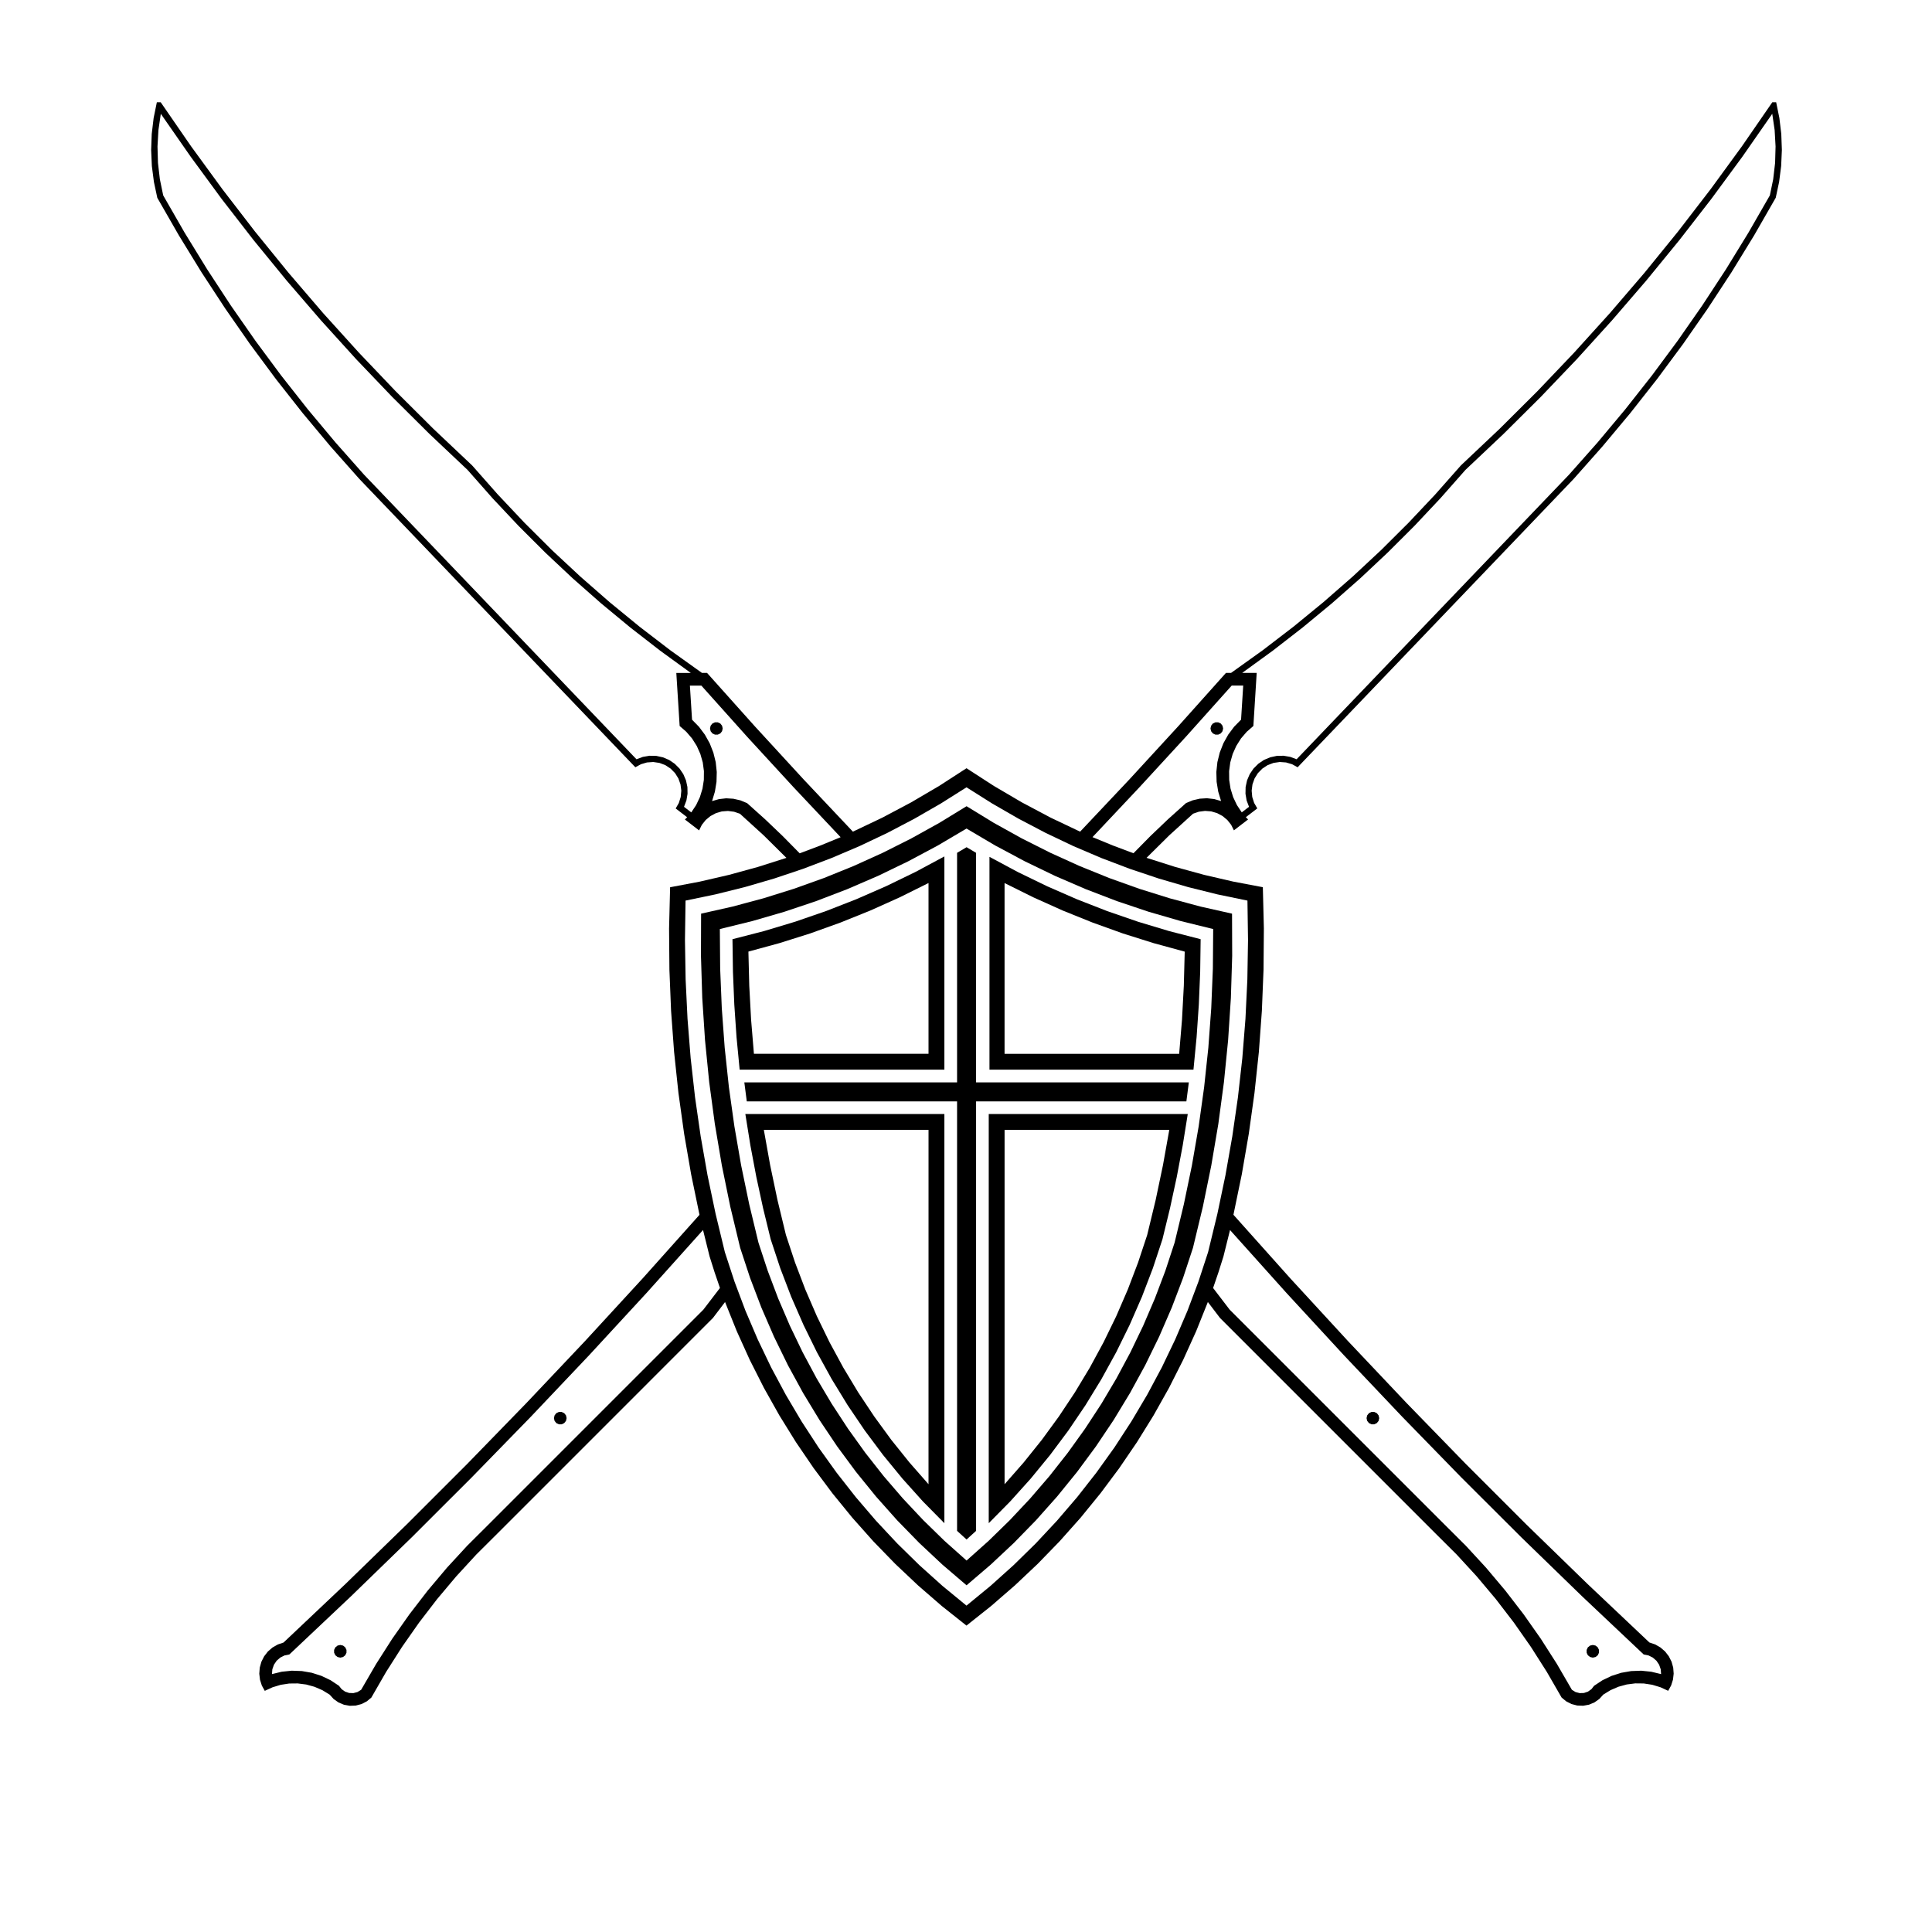
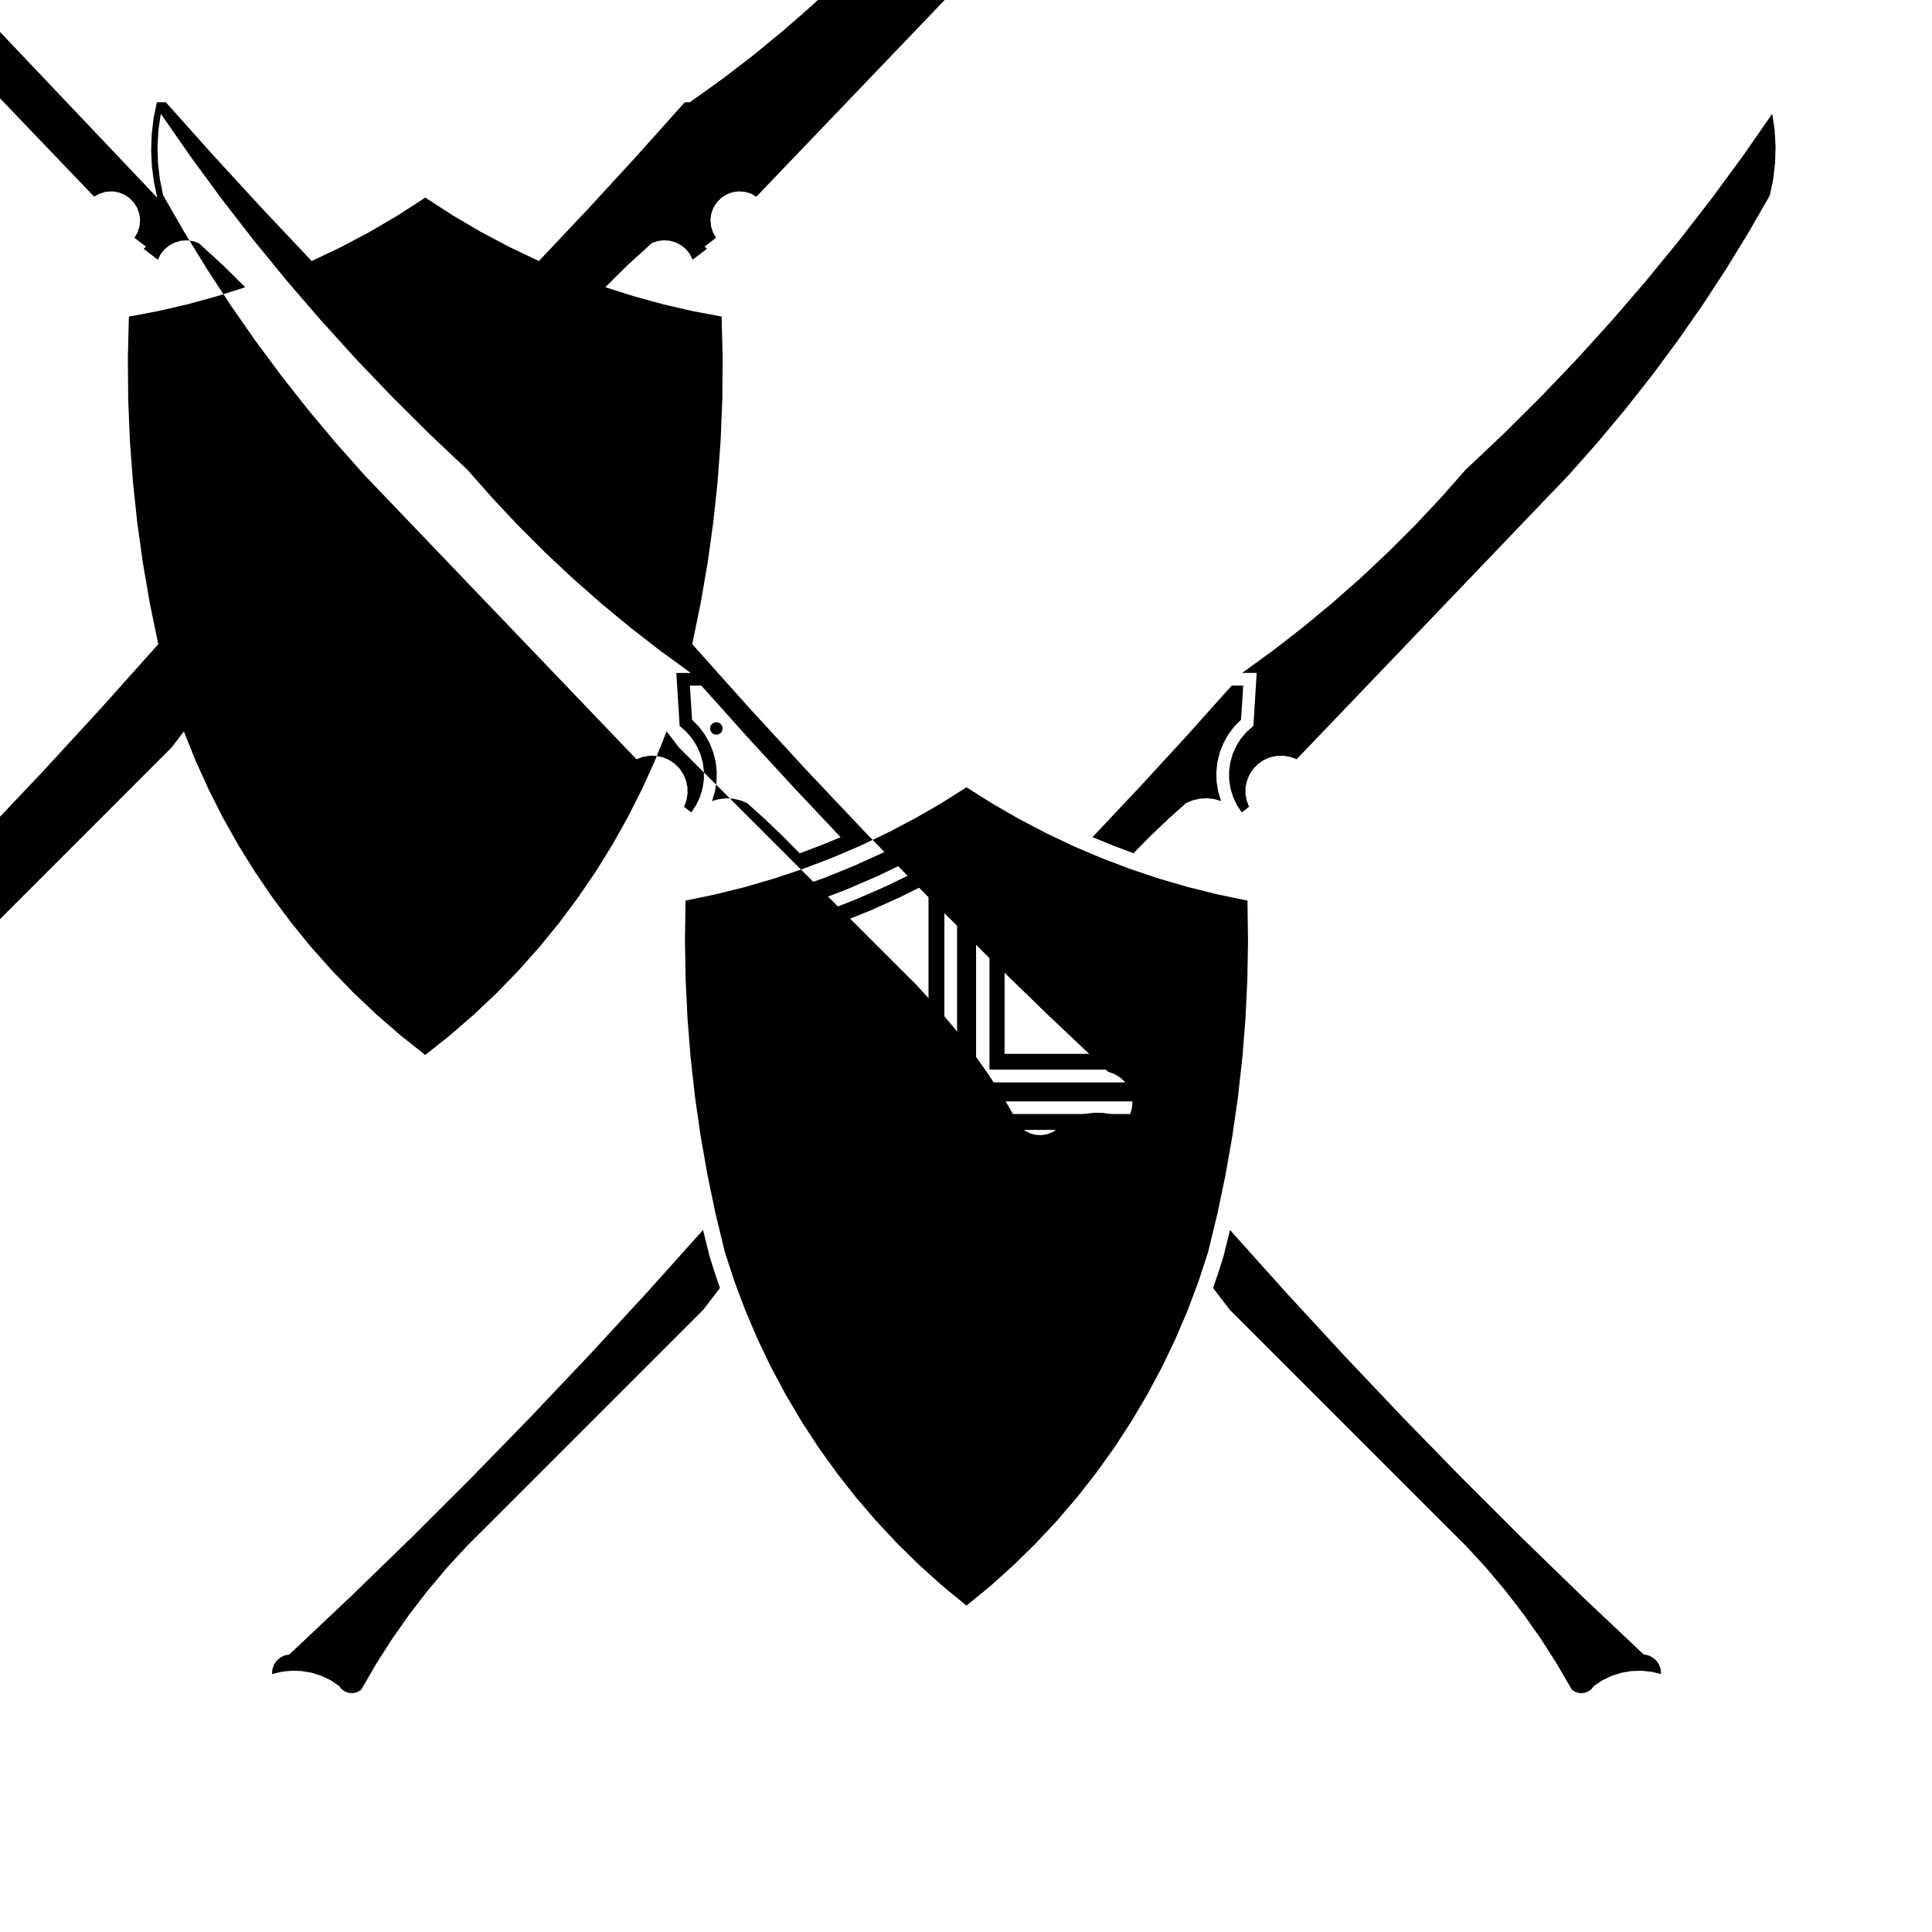
<svg xmlns="http://www.w3.org/2000/svg" fill="#000000" width="800px" height="800px" version="1.1" viewBox="144 144 512 512">
  <g fill-rule="evenodd">
    <path d="m457.96 396.19-8.23-2.246-8.137-2.562-8.031-2.887-7.914-3.188-7.785-3.496-7.644-3.793v45.266h46.27l0.75-9.012 0.484-9.035 0.238-9.047m4.219-3.293-0.121 8.66-0.359 8.652-0.59 8.641-0.832 8.625h-54.059v-56.402l7.586 4.062 7.738 3.754 7.891 3.445 8.02 3.129 8.137 2.805 8.242 2.481 8.348 2.148" />
    <path d="m390.07 443.43h-43.645l1.672 9.336 1.949 9.285 2.231 9.219 2.41 7.285 2.731 7.176 3.047 7.043 3.356 6.902 3.656 6.742 3.953 6.574 4.254 6.394 4.523 6.195 4.801 5.984 5.059 5.769 0.004-93.906m4.199-4.199v108.43l-5.691-5.769-5.414-6.027-5.141-6.273-4.848-6.492-4.543-6.715-4.227-6.914-3.91-7.106-3.57-7.273-3.246-7.43-2.898-7.559-2.543-7.691-2.012-8.227-1.789-8.273-1.57-8.324-1.344-8.359h52.746" />
    <path d="m400.15 557.56 5.856-5.231 5.617-5.481 5.371-5.719 5.117-5.945 4.856-6.172 4.578-6.375 4.301-6.57 4.004-6.75 3.707-6.918 3.402-7.074 3.094-7.215 2.777-7.34 2.453-7.457 2.457-10.203 2.133-10.277 1.789-10.344 1.449-10.395 1.113-10.438 0.77-10.465 0.43-10.488 0.086-10.496-8.605-2.117-8.516-2.469-8.402-2.82-8.277-3.176-8.137-3.512-7.984-3.856-7.82-4.176-7.633-4.504-7.633 4.504-7.82 4.176-7.984 3.856-8.137 3.512-8.277 3.176-8.402 2.82-8.508 2.469-8.609 2.117 0.086 10.496 0.43 10.488 0.77 10.465 1.113 10.438 1.457 10.395 1.789 10.344 2.133 10.277 2.457 10.203 2.453 7.457 2.777 7.34 3.094 7.215 3.402 7.074 3.707 6.918 4.012 6.75 4.297 6.57 4.578 6.375 4.856 6.172 5.117 5.945 5.375 5.719 5.617 5.481 5.867 5.231m0 6.562-6.387-5.461-6.137-5.75-5.871-6.016-5.586-6.277-5.297-6.523-4.996-6.762-4.68-6.977-4.359-7.184-4.031-7.379-3.688-7.551-3.344-7.715-2.992-7.856-2.629-7.984-2.613-10.867-2.242-10.953-1.863-11.023-1.492-11.078-1.109-11.125-0.73-11.156-0.344-11.176 0.035-11.18 8.273-1.859 8.191-2.195 8.09-2.527 7.984-2.856 7.863-3.184 7.723-3.5 7.578-3.812 7.418-4.117 7.234-4.422 7.234 4.422 7.418 4.117 7.578 3.812 7.723 3.5 7.863 3.184 7.984 2.856 8.09 2.527 8.191 2.195 8.273 1.859 0.039 11.18-0.348 11.176-0.73 11.156-1.109 11.125-1.484 11.078-1.867 11.023-2.242 10.953-2.613 10.867-2.629 7.984-2.992 7.856-3.348 7.715-3.688 7.547-4.031 7.379-4.359 7.184-4.68 6.977-4.996 6.762-5.297 6.523-5.586 6.277-5.871 6.016-6.137 5.75-6.387 5.465" />
    <path d="m390.07 378.01-7.637 3.793-7.785 3.496-7.91 3.188-8.035 2.887-8.137 2.562-8.23 2.246 0.227 9.043 0.488 9.035 0.746 9.012h46.27v-45.262m4.203-7.047v56.512h-54.254l-0.828-8.625-0.59-8.641-0.359-8.652-0.125-8.66 8.367-2.156 8.273-2.488 8.168-2.82 8.047-3.144 7.914-3.465 7.773-3.773 7.613-4.086" />
    <path d="m448.02 471.27 2.231-9.219 1.949-9.285 1.672-9.336h-43.648v93.906l5.062-5.769 4.801-5.984 4.523-6.195 4.246-6.394 3.961-6.574 3.656-6.746 3.356-6.898 3.047-7.043 2.731-7.176 2.414-7.285m4.039 1.137-2.543 7.691-2.898 7.57-3.246 7.43-3.578 7.273-3.906 7.106-4.227 6.914-4.543 6.715-4.848 6.492-5.141 6.273-5.414 6.019-5.691 5.769v-108.43h52.742l-1.344 8.359-1.57 8.316-1.789 8.277-2.004 8.223" />
-     <path d="m464.79 337.05 0.164-0.727 0.465-0.586 0.676-0.32h0.746l0.676 0.32 0.461 0.586 0.168 0.727-0.168 0.73-0.461 0.586-0.676 0.32h-0.746l-0.676-0.32-0.465-0.586-0.164-0.73" />
    <path d="m290.8 519.82 0.168-0.727 0.461-0.59 0.676-0.316h0.746l0.676 0.316 0.469 0.59 0.16 0.727-0.16 0.73-0.469 0.582-0.676 0.324h-0.746l-0.676-0.324-0.461-0.582-0.168-0.73" />
    <path d="m234.18 583.29-0.723-0.164-0.586-0.465-0.328-0.676v-0.746l0.328-0.676 0.586-0.469 0.723-0.16 0.73 0.16 0.586 0.469 0.328 0.676v0.746l-0.328 0.676-0.586 0.465-0.73 0.164" />
    <path d="m335.52 337.05-0.164 0.73-0.465 0.586-0.676 0.32h-0.746l-0.676-0.32-0.469-0.586-0.16-0.73 0.16-0.727 0.469-0.586 0.676-0.32h0.746l0.676 0.32 0.465 0.586 0.164 0.727" />
-     <path d="m509.51 519.82-0.168 0.73-0.469 0.582-0.668 0.324h-0.754l-0.668-0.324-0.469-0.582-0.168-0.73 0.168-0.727 0.469-0.59 0.668-0.316h0.754l0.668 0.316 0.469 0.59 0.168 0.727" />
    <path d="m566.11 583.29-0.723-0.164-0.59-0.465-0.32-0.676v-0.746l0.32-0.676 0.59-0.469 0.723-0.16 0.73 0.16 0.586 0.469 0.324 0.676v0.746l-0.324 0.676-0.586 0.465-0.73 0.164" />
    <path d="m402.67 370.01v60.828h56.383l-0.652 5.039h-55.73v113.82l-2.519 2.289-2.519-2.289v-113.82h-55.727l-0.652-5.039h56.379v-60.828l2.519-1.492 2.519 1.492" />
-     <path d="m476.16 336.39-1.758 1.535-1.523 1.77-1.246 1.977-0.957 2.133-0.637 2.242-0.312 2.312 0.023 2.336 0.359 2.309 0.684 2.231 0.996 2.106 1.289 1.945v0.004l1.926-1.477-0.637-1.684-0.301-1.773 0.035-1.793 0.379-1.754 0.707-1.652 1.008-1.484 1.27-1.27 1.484-1.008 1.66-0.699 1.758-0.379 1.793-0.035 1.77 0.301 1.684 0.629 72.191-75.414 7.578-8.551 7.324-8.762 7.07-8.977 6.801-9.176 6.531-9.367 6.262-9.559 5.969-9.73 5.691-9.898 0.883-4.273 0.504-4.328 0.125-4.359-0.246-4.352-0.633-4.309-7.926 11.383-8.211 11.168-8.5 10.957-8.781 10.734-9.055 10.512-9.316 10.273-9.582 10.027-9.836 9.777-10.086 9.527-6.629 7.512-6.867 7.305-7.094 7.082-7.309 6.863-7.523 6.625-7.723 6.387-7.918 6.144-8.113 5.894h3.844l-0.879 14.062m-7.93 140.58-1.324 4.195-1.422 4.168 4.402 5.75 56.961 56.957 5.613 5.594 5.367 5.828 5.106 6.062 4.836 6.277 4.559 6.481 4.266 6.676 3.977 6.856 0.961 0.594 1.094 0.289 1.133-0.035 1.074-0.363 0.922-0.656 0.695-0.887 2.231-1.477 2.414-1.152 2.543-0.816 2.637-0.457 2.676-0.098 2.66 0.273 2.602 0.629-0.102-1.273-0.422-1.215-0.719-1.059-0.969-0.84-1.148-0.57-1.254-0.25-16.324-15.41-16.102-15.633-15.891-15.855-15.664-16.078-15.441-16.293-15.215-16.5-14.988-16.707-1.742 6.996m-34.699-111.12 5.394 2.215 5.457 2.055 4.508-4.574 4.644-4.434 4.781-4.289 1.77-0.734 1.863-0.43 1.91-0.117 1.906 0.215 1.84 0.527-0.762-2.504-0.422-2.59-0.07-2.621 0.277-2.606 0.629-2.543 0.957-2.438 1.281-2.293 1.566-2.098 1.84-1.875 0.57-9.035h-3.043l-12.125 13.539-12.305 13.383-12.469 13.246m-103.65-40.152h-3.043l0.57 9.035 1.84 1.875 1.566 2.098 1.281 2.293 0.957 2.438 0.629 2.543 0.277 2.606-0.07 2.621-0.422 2.59-0.754 2.504 1.84-0.527 1.906-0.215 1.91 0.117 1.863 0.43 1.77 0.734 4.781 4.289 4.644 4.434 4.508 4.574 5.457-2.055 5.394-2.215-12.465-13.23-12.305-13.383-12.137-13.555m-4.191 56.969-0.156 10.453 0.176 10.449 0.504 10.445 0.832 10.414 1.164 10.387 1.492 10.344 1.812 10.297 2.141 10.227 2.457 10.156 2.562 7.824 2.898 7.699 3.234 7.57 3.559 7.426 3.883 7.254 4.191 7.082 4.492 6.898 4.797 6.691 5.078 6.473 5.356 6.254 5.621 6.012 5.875 5.762 6.121 5.5 6.363 5.223 6.359-5.223 6.121-5.5 5.879-5.762 5.617-6.012 5.359-6.254 5.074-6.473 4.797-6.691 4.492-6.898 4.195-7.082 3.879-7.254 3.559-7.426 3.234-7.57 2.898-7.699 2.562-7.824 2.465-10.156 2.141-10.227 1.812-10.297 1.492-10.344 1.164-10.387 0.832-10.414 0.504-10.445 0.176-10.449-0.152-10.453-7.914-1.637-7.84-1.949-7.758-2.262-7.664-2.57-7.559-2.871-7.43-3.168-7.285-3.469-7.16-3.754-7.004-4.031-6.836-4.309-6.836 4.309-7.008 4.031-7.156 3.754-7.301 3.461-7.43 3.168-7.559 2.871-7.656 2.57-7.758 2.262-7.844 1.949-7.918 1.645m-104.98 199.78-1.254 0.25-1.148 0.57-0.969 0.84-0.715 1.059-0.43 1.215-0.098 1.273 2.594-0.629 2.66-0.273 2.676 0.098 2.637 0.457 2.543 0.816 2.414 1.152 2.231 1.477 0.695 0.887 0.926 0.656 1.074 0.363 1.129 0.035 1.094-0.289 0.961-0.594 3.977-6.856 4.266-6.676 4.559-6.481 4.836-6.277 5.106-6.062 5.367-5.828 5.617-5.594 56.957-56.957 4.402-5.75-1.422-4.168-1.324-4.195-1.738-7.004-14.988 16.707-15.215 16.5-15.441 16.293-15.668 16.078-15.879 15.863-16.102 15.633-16.328 15.41m-34.07-408.29-0.633 4.312-0.246 4.352 0.125 4.359 0.504 4.328 0.883 4.273 5.688 9.898 5.981 9.73 6.258 9.559 6.531 9.367 6.801 9.176 7.07 8.977 7.324 8.762 7.578 8.551 72.191 75.414 1.684-0.629 1.77-0.301 1.793 0.035 1.758 0.379 1.648 0.699 1.484 1.008 1.273 1.27 1.004 1.484 0.707 1.652 0.379 1.754 0.035 1.793-0.301 1.773-0.637 1.684 1.926 1.477 0.004-0.004 1.285-1.945 0.996-2.106 0.684-2.231 0.359-2.309 0.023-2.336-0.309-2.312-0.641-2.242-0.953-2.133-1.25-1.977-1.523-1.77-1.758-1.535-0.883-14.055h3.844l-8.113-5.894-7.918-6.144-7.723-6.387-7.523-6.625-7.309-6.863-7.09-7.082-6.871-7.305-6.629-7.512-10.086-9.527-9.836-9.777-9.582-10.027-9.316-10.273-9.055-10.504-8.781-10.734-8.496-10.957-8.207-11.191-7.922-11.379m-0.938 22.242-0.887-4.16-0.547-4.223-0.191-4.258 0.156-4.258 0.504-4.227 0.852-4.172h1.023l8.016 11.621 8.324 11.41 8.613 11.184 8.906 10.957 9.191 10.715 9.473 10.469 9.742 10.223 10 9.961 10.262 9.699 6.812 7.707 7.055 7.481 7.285 7.254 7.527 7.012 7.738 6.769 7.961 6.519 8.16 6.258 8.363 5.984h1.352l12.699 14.191 12.887 14.027 13.07 13.855 7.789-3.703 7.629-4.047 7.441-4.367 7.25-4.691 7.246 4.691 7.441 4.367 7.629 4.047 7.789 3.703 13.07-13.855 12.887-14.027 12.699-14.191h1.355l8.359-5.984 8.168-6.258 7.957-6.519 7.742-6.769 7.523-7.012 7.285-7.254 7.055-7.481 6.812-7.707 10.262-9.699 10.004-9.961 9.738-10.223 9.473-10.469 9.195-10.715 8.902-10.957 8.613-11.184 8.324-11.41 8.016-11.621h1.023l0.852 4.172 0.504 4.227 0.156 4.258-0.191 4.258-0.543 4.223-0.887 4.16-5.723 9.969-6.016 9.805-6.297 9.617-6.574 9.441-6.848 9.238-7.113 9.039-7.375 8.828-7.629 8.605-73.133 76.395-1.465-0.805-1.602-0.473-1.668-0.121-1.652 0.242-1.566 0.59-1.395 0.918-1.176 1.195-0.883 1.414-0.562 1.578-0.211 1.656 0.152 1.668 0.508 1.594 0.832 1.445-3.039 2.328 0.598 0.598-3.758 2.887-0.73-1.465-1.02-1.285-1.258-1.043-1.441-0.77-1.57-0.465-1.633-0.125-1.629 0.211-1.543 0.527-6.289 5.719-6.039 5.977 7.582 2.41 7.672 2.102 7.754 1.793 7.812 1.48 0.273 10.922-0.09 10.926-0.441 10.914-0.797 10.898-1.16 10.863-1.508 10.82-1.859 10.766-2.211 10.699 15.062 16.848 15.297 16.629 15.527 16.418 15.75 16.199 15.98 15.977 16.203 15.754 16.414 15.523 1.531 0.52 1.402 0.805 1.223 1.059 0.988 1.273 0.73 1.441 0.434 1.551 0.125 1.613-0.188 1.602-0.488 1.535-0.781 1.41-2.055-0.945-2.172-0.656-2.242-0.344-2.266-0.023-2.246 0.289-2.188 0.598-2.086 0.898-1.934 1.184-1.059 1.164-1.285 0.906-1.449 0.609-1.543 0.281-1.578-0.059-1.523-0.395-1.402-0.715-1.211-1.004-3.926-6.805-4.219-6.629-4.508-6.434-4.785-6.231-5.059-6.016-5.316-5.785-5.566-5.543-57.148-57.148-3.219-4.231-3.102 7.738-3.441 7.594-3.762 7.441-4.082 7.269-4.398 7.094-4.695 6.891-4.984 6.68-5.269 6.465-5.543 6.227-5.809 5.984-6.062 5.723-6.301 5.465-6.523 5.184-6.531-5.184-6.301-5.465-6.062-5.723-5.809-5.984-5.543-6.227-5.269-6.465-4.984-6.68-4.695-6.891-4.394-7.09-4.082-7.269-3.762-7.441-3.438-7.594-3.109-7.738-3.215 4.231-57.152 57.156-5.566 5.543-5.316 5.785-5.059 6.016-4.785 6.231-4.508 6.434-4.219 6.629-3.918 6.805-1.215 1.004-1.402 0.715-1.523 0.395-1.57 0.059-1.547-0.281-1.449-0.609-1.285-0.906-1.059-1.164-1.934-1.184-2.086-0.898-2.188-0.598-2.246-0.289-2.266 0.023-2.242 0.344-2.172 0.656-2.055 0.945-0.781-1.41-0.488-1.535-0.188-1.602 0.125-1.613 0.434-1.551 0.73-1.441 0.988-1.273 1.223-1.059 1.402-0.805 1.531-0.52 16.418-15.523 16.199-15.754 15.98-15.977 15.75-16.199 15.531-16.418 15.289-16.629 15.062-16.848-2.211-10.699-1.859-10.766-1.508-10.82-1.152-10.863-0.801-10.898-0.441-10.914-0.09-10.926 0.273-10.922 7.82-1.48 7.75-1.793 7.672-2.102 7.582-2.41-6.039-5.977-6.281-5.719-1.547-0.527-1.629-0.211-1.633 0.125-1.57 0.465-1.441 0.77-1.258 1.043-1.02 1.285-0.73 1.465-3.758-2.887 0.598-0.598-3.039-2.328 0.832-1.445 0.504-1.605 0.152-1.668-0.211-1.656-0.562-1.578-0.883-1.414-1.176-1.195-1.395-0.918-1.562-0.59-1.656-0.242-1.668 0.121-1.602 0.473-1.461 0.805-73.129-76.395-7.629-8.605-7.375-8.828-7.113-9.039-6.848-9.238-6.574-9.441-6.297-9.617-6.016-9.805-5.723-9.969" />
+     <path d="m476.16 336.39-1.758 1.535-1.523 1.77-1.246 1.977-0.957 2.133-0.637 2.242-0.312 2.312 0.023 2.336 0.359 2.309 0.684 2.231 0.996 2.106 1.289 1.945v0.004l1.926-1.477-0.637-1.684-0.301-1.773 0.035-1.793 0.379-1.754 0.707-1.652 1.008-1.484 1.27-1.27 1.484-1.008 1.66-0.699 1.758-0.379 1.793-0.035 1.77 0.301 1.684 0.629 72.191-75.414 7.578-8.551 7.324-8.762 7.07-8.977 6.801-9.176 6.531-9.367 6.262-9.559 5.969-9.73 5.691-9.898 0.883-4.273 0.504-4.328 0.125-4.359-0.246-4.352-0.633-4.309-7.926 11.383-8.211 11.168-8.5 10.957-8.781 10.734-9.055 10.512-9.316 10.273-9.582 10.027-9.836 9.777-10.086 9.527-6.629 7.512-6.867 7.305-7.094 7.082-7.309 6.863-7.523 6.625-7.723 6.387-7.918 6.144-8.113 5.894h3.844l-0.879 14.062m-7.93 140.58-1.324 4.195-1.422 4.168 4.402 5.75 56.961 56.957 5.613 5.594 5.367 5.828 5.106 6.062 4.836 6.277 4.559 6.481 4.266 6.676 3.977 6.856 0.961 0.594 1.094 0.289 1.133-0.035 1.074-0.363 0.922-0.656 0.695-0.887 2.231-1.477 2.414-1.152 2.543-0.816 2.637-0.457 2.676-0.098 2.66 0.273 2.602 0.629-0.102-1.273-0.422-1.215-0.719-1.059-0.969-0.84-1.148-0.57-1.254-0.25-16.324-15.41-16.102-15.633-15.891-15.855-15.664-16.078-15.441-16.293-15.215-16.5-14.988-16.707-1.742 6.996m-34.699-111.12 5.394 2.215 5.457 2.055 4.508-4.574 4.644-4.434 4.781-4.289 1.77-0.734 1.863-0.43 1.91-0.117 1.906 0.215 1.84 0.527-0.762-2.504-0.422-2.59-0.07-2.621 0.277-2.606 0.629-2.543 0.957-2.438 1.281-2.293 1.566-2.098 1.84-1.875 0.57-9.035h-3.043l-12.125 13.539-12.305 13.383-12.469 13.246m-103.65-40.152h-3.043l0.57 9.035 1.84 1.875 1.566 2.098 1.281 2.293 0.957 2.438 0.629 2.543 0.277 2.606-0.07 2.621-0.422 2.59-0.754 2.504 1.84-0.527 1.906-0.215 1.91 0.117 1.863 0.43 1.77 0.734 4.781 4.289 4.644 4.434 4.508 4.574 5.457-2.055 5.394-2.215-12.465-13.23-12.305-13.383-12.137-13.555m-4.191 56.969-0.156 10.453 0.176 10.449 0.504 10.445 0.832 10.414 1.164 10.387 1.492 10.344 1.812 10.297 2.141 10.227 2.457 10.156 2.562 7.824 2.898 7.699 3.234 7.57 3.559 7.426 3.883 7.254 4.191 7.082 4.492 6.898 4.797 6.691 5.078 6.473 5.356 6.254 5.621 6.012 5.875 5.762 6.121 5.5 6.363 5.223 6.359-5.223 6.121-5.5 5.879-5.762 5.617-6.012 5.359-6.254 5.074-6.473 4.797-6.691 4.492-6.898 4.195-7.082 3.879-7.254 3.559-7.426 3.234-7.57 2.898-7.699 2.562-7.824 2.465-10.156 2.141-10.227 1.812-10.297 1.492-10.344 1.164-10.387 0.832-10.414 0.504-10.445 0.176-10.449-0.152-10.453-7.914-1.637-7.84-1.949-7.758-2.262-7.664-2.57-7.559-2.871-7.43-3.168-7.285-3.469-7.16-3.754-7.004-4.031-6.836-4.309-6.836 4.309-7.008 4.031-7.156 3.754-7.301 3.461-7.43 3.168-7.559 2.871-7.656 2.57-7.758 2.262-7.844 1.949-7.918 1.645m-104.98 199.78-1.254 0.25-1.148 0.57-0.969 0.84-0.715 1.059-0.43 1.215-0.098 1.273 2.594-0.629 2.66-0.273 2.676 0.098 2.637 0.457 2.543 0.816 2.414 1.152 2.231 1.477 0.695 0.887 0.926 0.656 1.074 0.363 1.129 0.035 1.094-0.289 0.961-0.594 3.977-6.856 4.266-6.676 4.559-6.481 4.836-6.277 5.106-6.062 5.367-5.828 5.617-5.594 56.957-56.957 4.402-5.75-1.422-4.168-1.324-4.195-1.738-7.004-14.988 16.707-15.215 16.5-15.441 16.293-15.668 16.078-15.879 15.863-16.102 15.633-16.328 15.41m-34.07-408.29-0.633 4.312-0.246 4.352 0.125 4.359 0.504 4.328 0.883 4.273 5.688 9.898 5.981 9.73 6.258 9.559 6.531 9.367 6.801 9.176 7.07 8.977 7.324 8.762 7.578 8.551 72.191 75.414 1.684-0.629 1.77-0.301 1.793 0.035 1.758 0.379 1.648 0.699 1.484 1.008 1.273 1.27 1.004 1.484 0.707 1.652 0.379 1.754 0.035 1.793-0.301 1.773-0.637 1.684 1.926 1.477 0.004-0.004 1.285-1.945 0.996-2.106 0.684-2.231 0.359-2.309 0.023-2.336-0.309-2.312-0.641-2.242-0.953-2.133-1.25-1.977-1.523-1.77-1.758-1.535-0.883-14.055h3.844l-8.113-5.894-7.918-6.144-7.723-6.387-7.523-6.625-7.309-6.863-7.09-7.082-6.871-7.305-6.629-7.512-10.086-9.527-9.836-9.777-9.582-10.027-9.316-10.273-9.055-10.504-8.781-10.734-8.496-10.957-8.207-11.191-7.922-11.379m-0.938 22.242-0.887-4.16-0.547-4.223-0.191-4.258 0.156-4.258 0.504-4.227 0.852-4.172h1.023h1.352l12.699 14.191 12.887 14.027 13.07 13.855 7.789-3.703 7.629-4.047 7.441-4.367 7.25-4.691 7.246 4.691 7.441 4.367 7.629 4.047 7.789 3.703 13.07-13.855 12.887-14.027 12.699-14.191h1.355l8.359-5.984 8.168-6.258 7.957-6.519 7.742-6.769 7.523-7.012 7.285-7.254 7.055-7.481 6.812-7.707 10.262-9.699 10.004-9.961 9.738-10.223 9.473-10.469 9.195-10.715 8.902-10.957 8.613-11.184 8.324-11.41 8.016-11.621h1.023l0.852 4.172 0.504 4.227 0.156 4.258-0.191 4.258-0.543 4.223-0.887 4.16-5.723 9.969-6.016 9.805-6.297 9.617-6.574 9.441-6.848 9.238-7.113 9.039-7.375 8.828-7.629 8.605-73.133 76.395-1.465-0.805-1.602-0.473-1.668-0.121-1.652 0.242-1.566 0.59-1.395 0.918-1.176 1.195-0.883 1.414-0.562 1.578-0.211 1.656 0.152 1.668 0.508 1.594 0.832 1.445-3.039 2.328 0.598 0.598-3.758 2.887-0.73-1.465-1.02-1.285-1.258-1.043-1.441-0.77-1.57-0.465-1.633-0.125-1.629 0.211-1.543 0.527-6.289 5.719-6.039 5.977 7.582 2.41 7.672 2.102 7.754 1.793 7.812 1.48 0.273 10.922-0.09 10.926-0.441 10.914-0.797 10.898-1.16 10.863-1.508 10.82-1.859 10.766-2.211 10.699 15.062 16.848 15.297 16.629 15.527 16.418 15.75 16.199 15.98 15.977 16.203 15.754 16.414 15.523 1.531 0.52 1.402 0.805 1.223 1.059 0.988 1.273 0.73 1.441 0.434 1.551 0.125 1.613-0.188 1.602-0.488 1.535-0.781 1.41-2.055-0.945-2.172-0.656-2.242-0.344-2.266-0.023-2.246 0.289-2.188 0.598-2.086 0.898-1.934 1.184-1.059 1.164-1.285 0.906-1.449 0.609-1.543 0.281-1.578-0.059-1.523-0.395-1.402-0.715-1.211-1.004-3.926-6.805-4.219-6.629-4.508-6.434-4.785-6.231-5.059-6.016-5.316-5.785-5.566-5.543-57.148-57.148-3.219-4.231-3.102 7.738-3.441 7.594-3.762 7.441-4.082 7.269-4.398 7.094-4.695 6.891-4.984 6.68-5.269 6.465-5.543 6.227-5.809 5.984-6.062 5.723-6.301 5.465-6.523 5.184-6.531-5.184-6.301-5.465-6.062-5.723-5.809-5.984-5.543-6.227-5.269-6.465-4.984-6.68-4.695-6.891-4.394-7.09-4.082-7.269-3.762-7.441-3.438-7.594-3.109-7.738-3.215 4.231-57.152 57.156-5.566 5.543-5.316 5.785-5.059 6.016-4.785 6.231-4.508 6.434-4.219 6.629-3.918 6.805-1.215 1.004-1.402 0.715-1.523 0.395-1.57 0.059-1.547-0.281-1.449-0.609-1.285-0.906-1.059-1.164-1.934-1.184-2.086-0.898-2.188-0.598-2.246-0.289-2.266 0.023-2.242 0.344-2.172 0.656-2.055 0.945-0.781-1.41-0.488-1.535-0.188-1.602 0.125-1.613 0.434-1.551 0.73-1.441 0.988-1.273 1.223-1.059 1.402-0.805 1.531-0.52 16.418-15.523 16.199-15.754 15.98-15.977 15.75-16.199 15.531-16.418 15.289-16.629 15.062-16.848-2.211-10.699-1.859-10.766-1.508-10.82-1.152-10.863-0.801-10.898-0.441-10.914-0.09-10.926 0.273-10.922 7.82-1.48 7.75-1.793 7.672-2.102 7.582-2.41-6.039-5.977-6.281-5.719-1.547-0.527-1.629-0.211-1.633 0.125-1.57 0.465-1.441 0.77-1.258 1.043-1.02 1.285-0.73 1.465-3.758-2.887 0.598-0.598-3.039-2.328 0.832-1.445 0.504-1.605 0.152-1.668-0.211-1.656-0.562-1.578-0.883-1.414-1.176-1.195-1.395-0.918-1.562-0.59-1.656-0.242-1.668 0.121-1.602 0.473-1.461 0.805-73.129-76.395-7.629-8.605-7.375-8.828-7.113-9.039-6.848-9.238-6.574-9.441-6.297-9.617-6.016-9.805-5.723-9.969" />
  </g>
</svg>